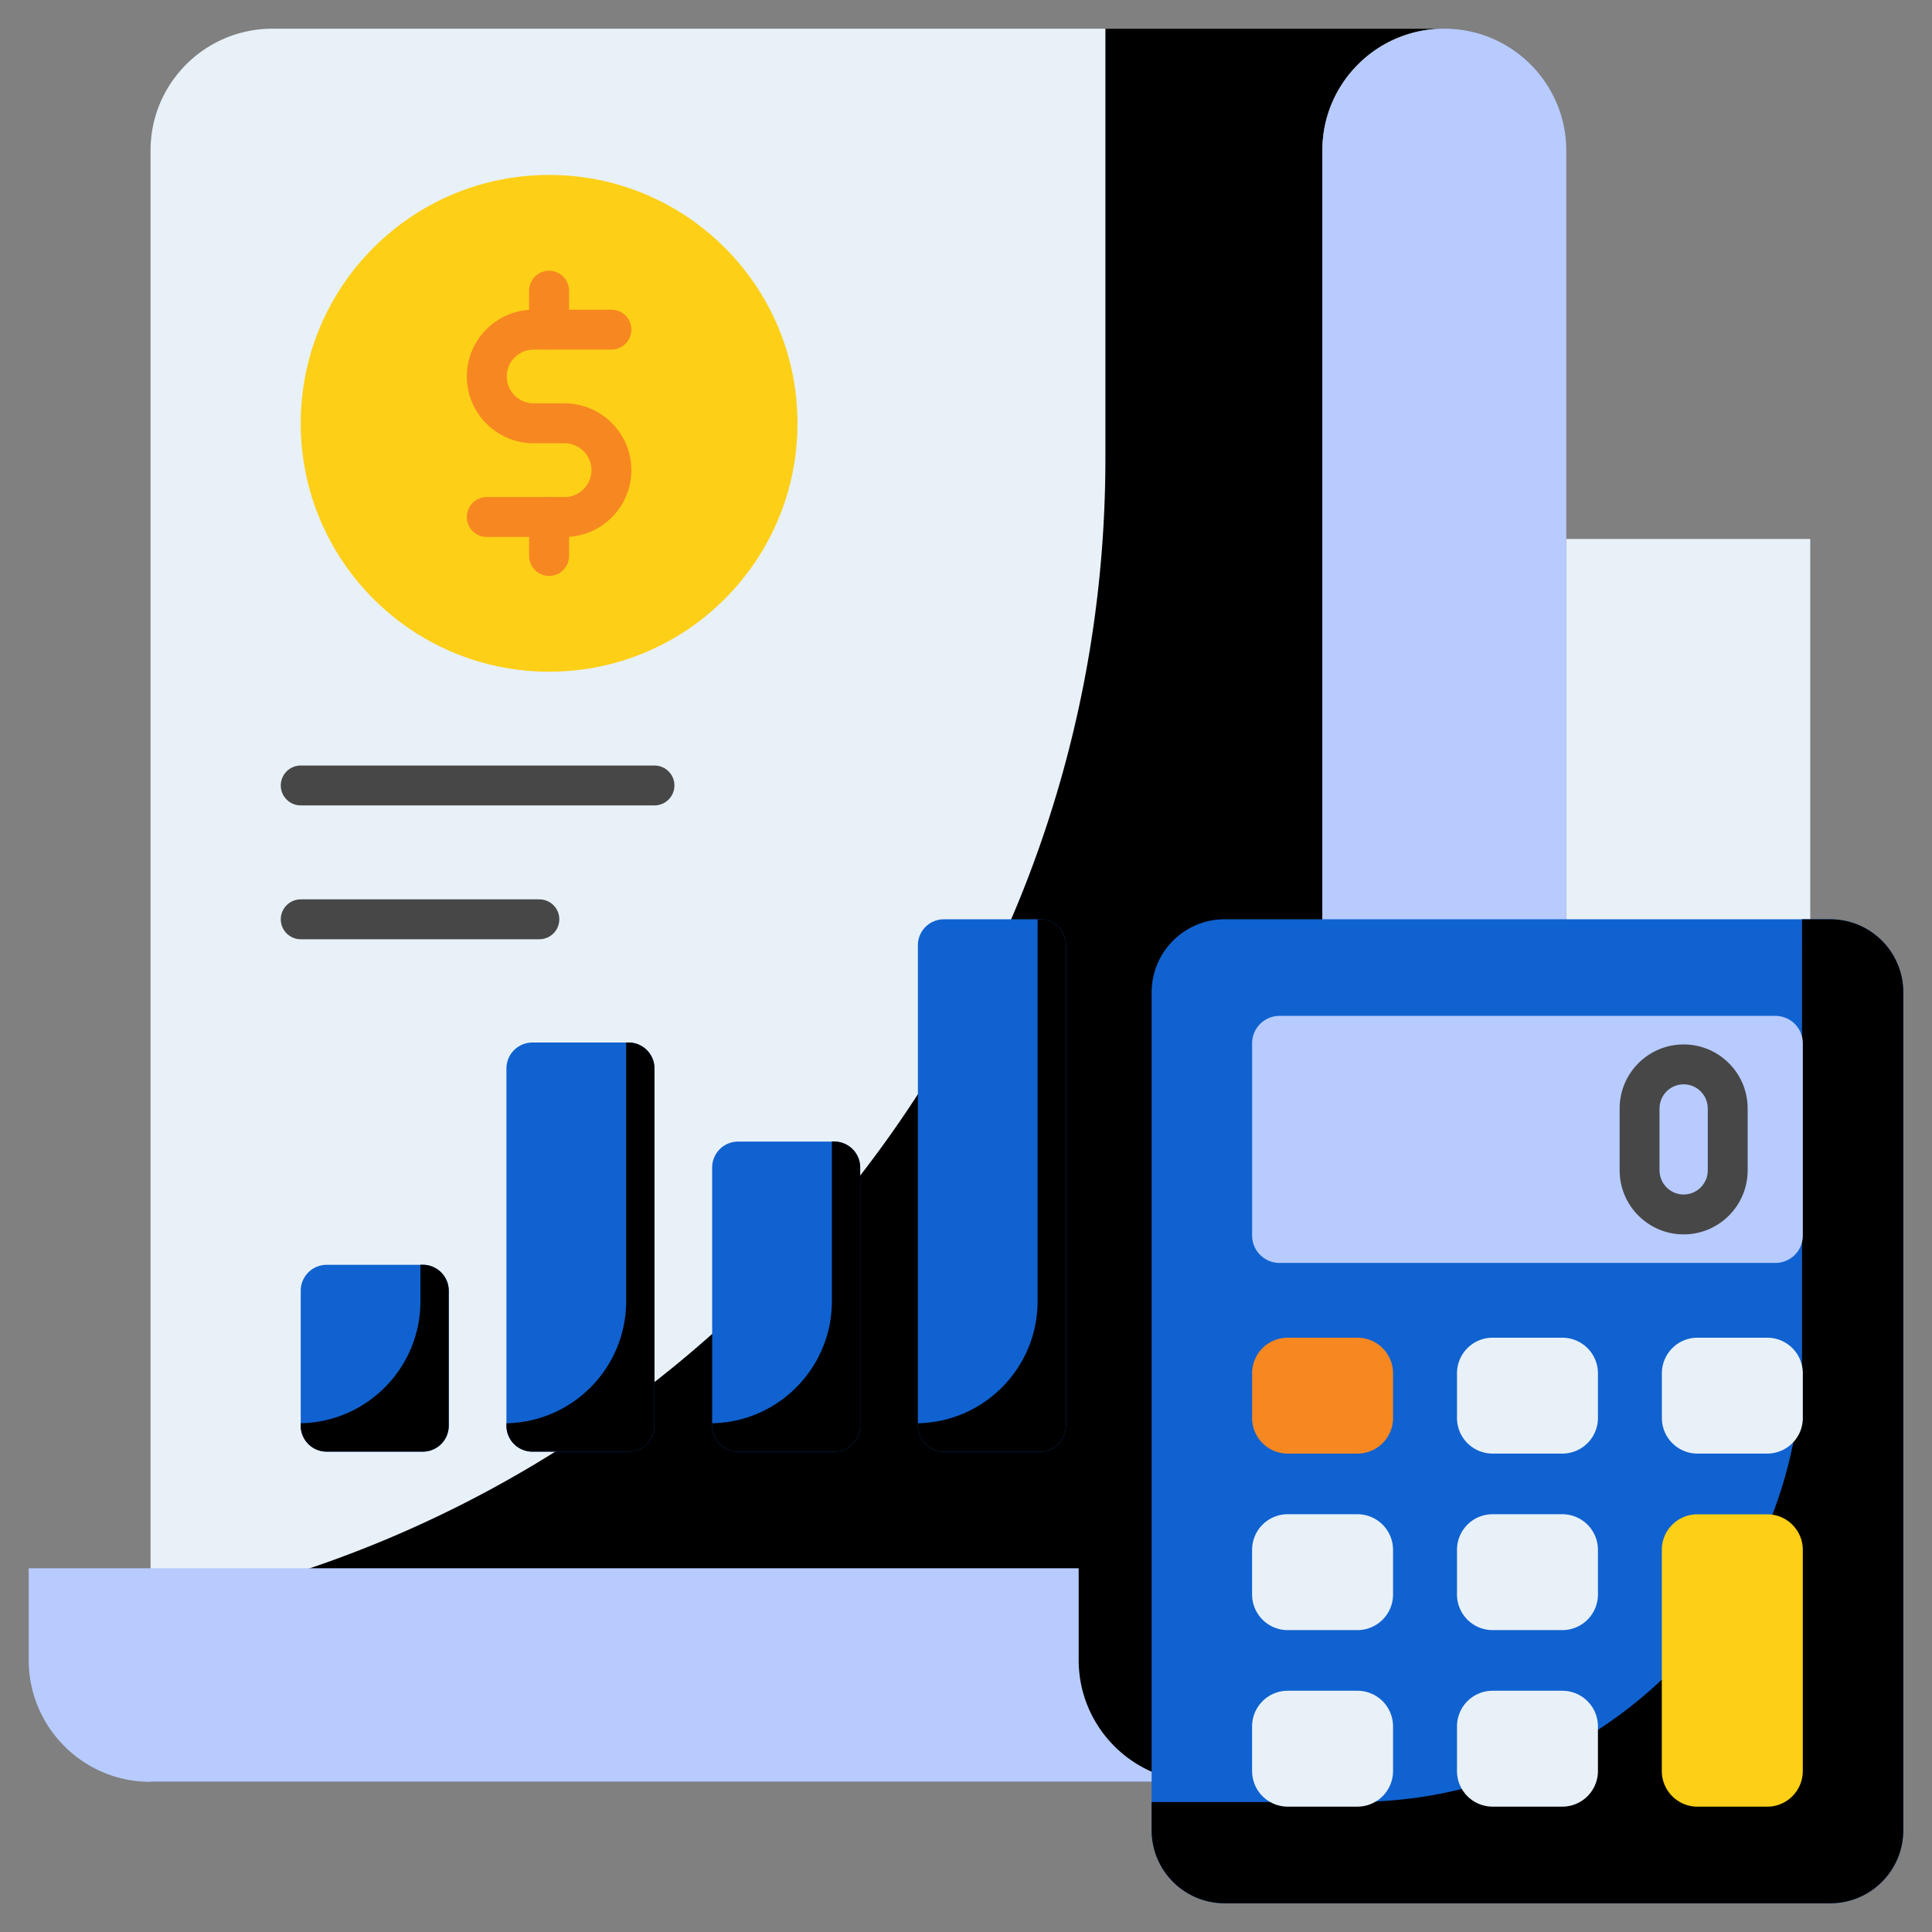
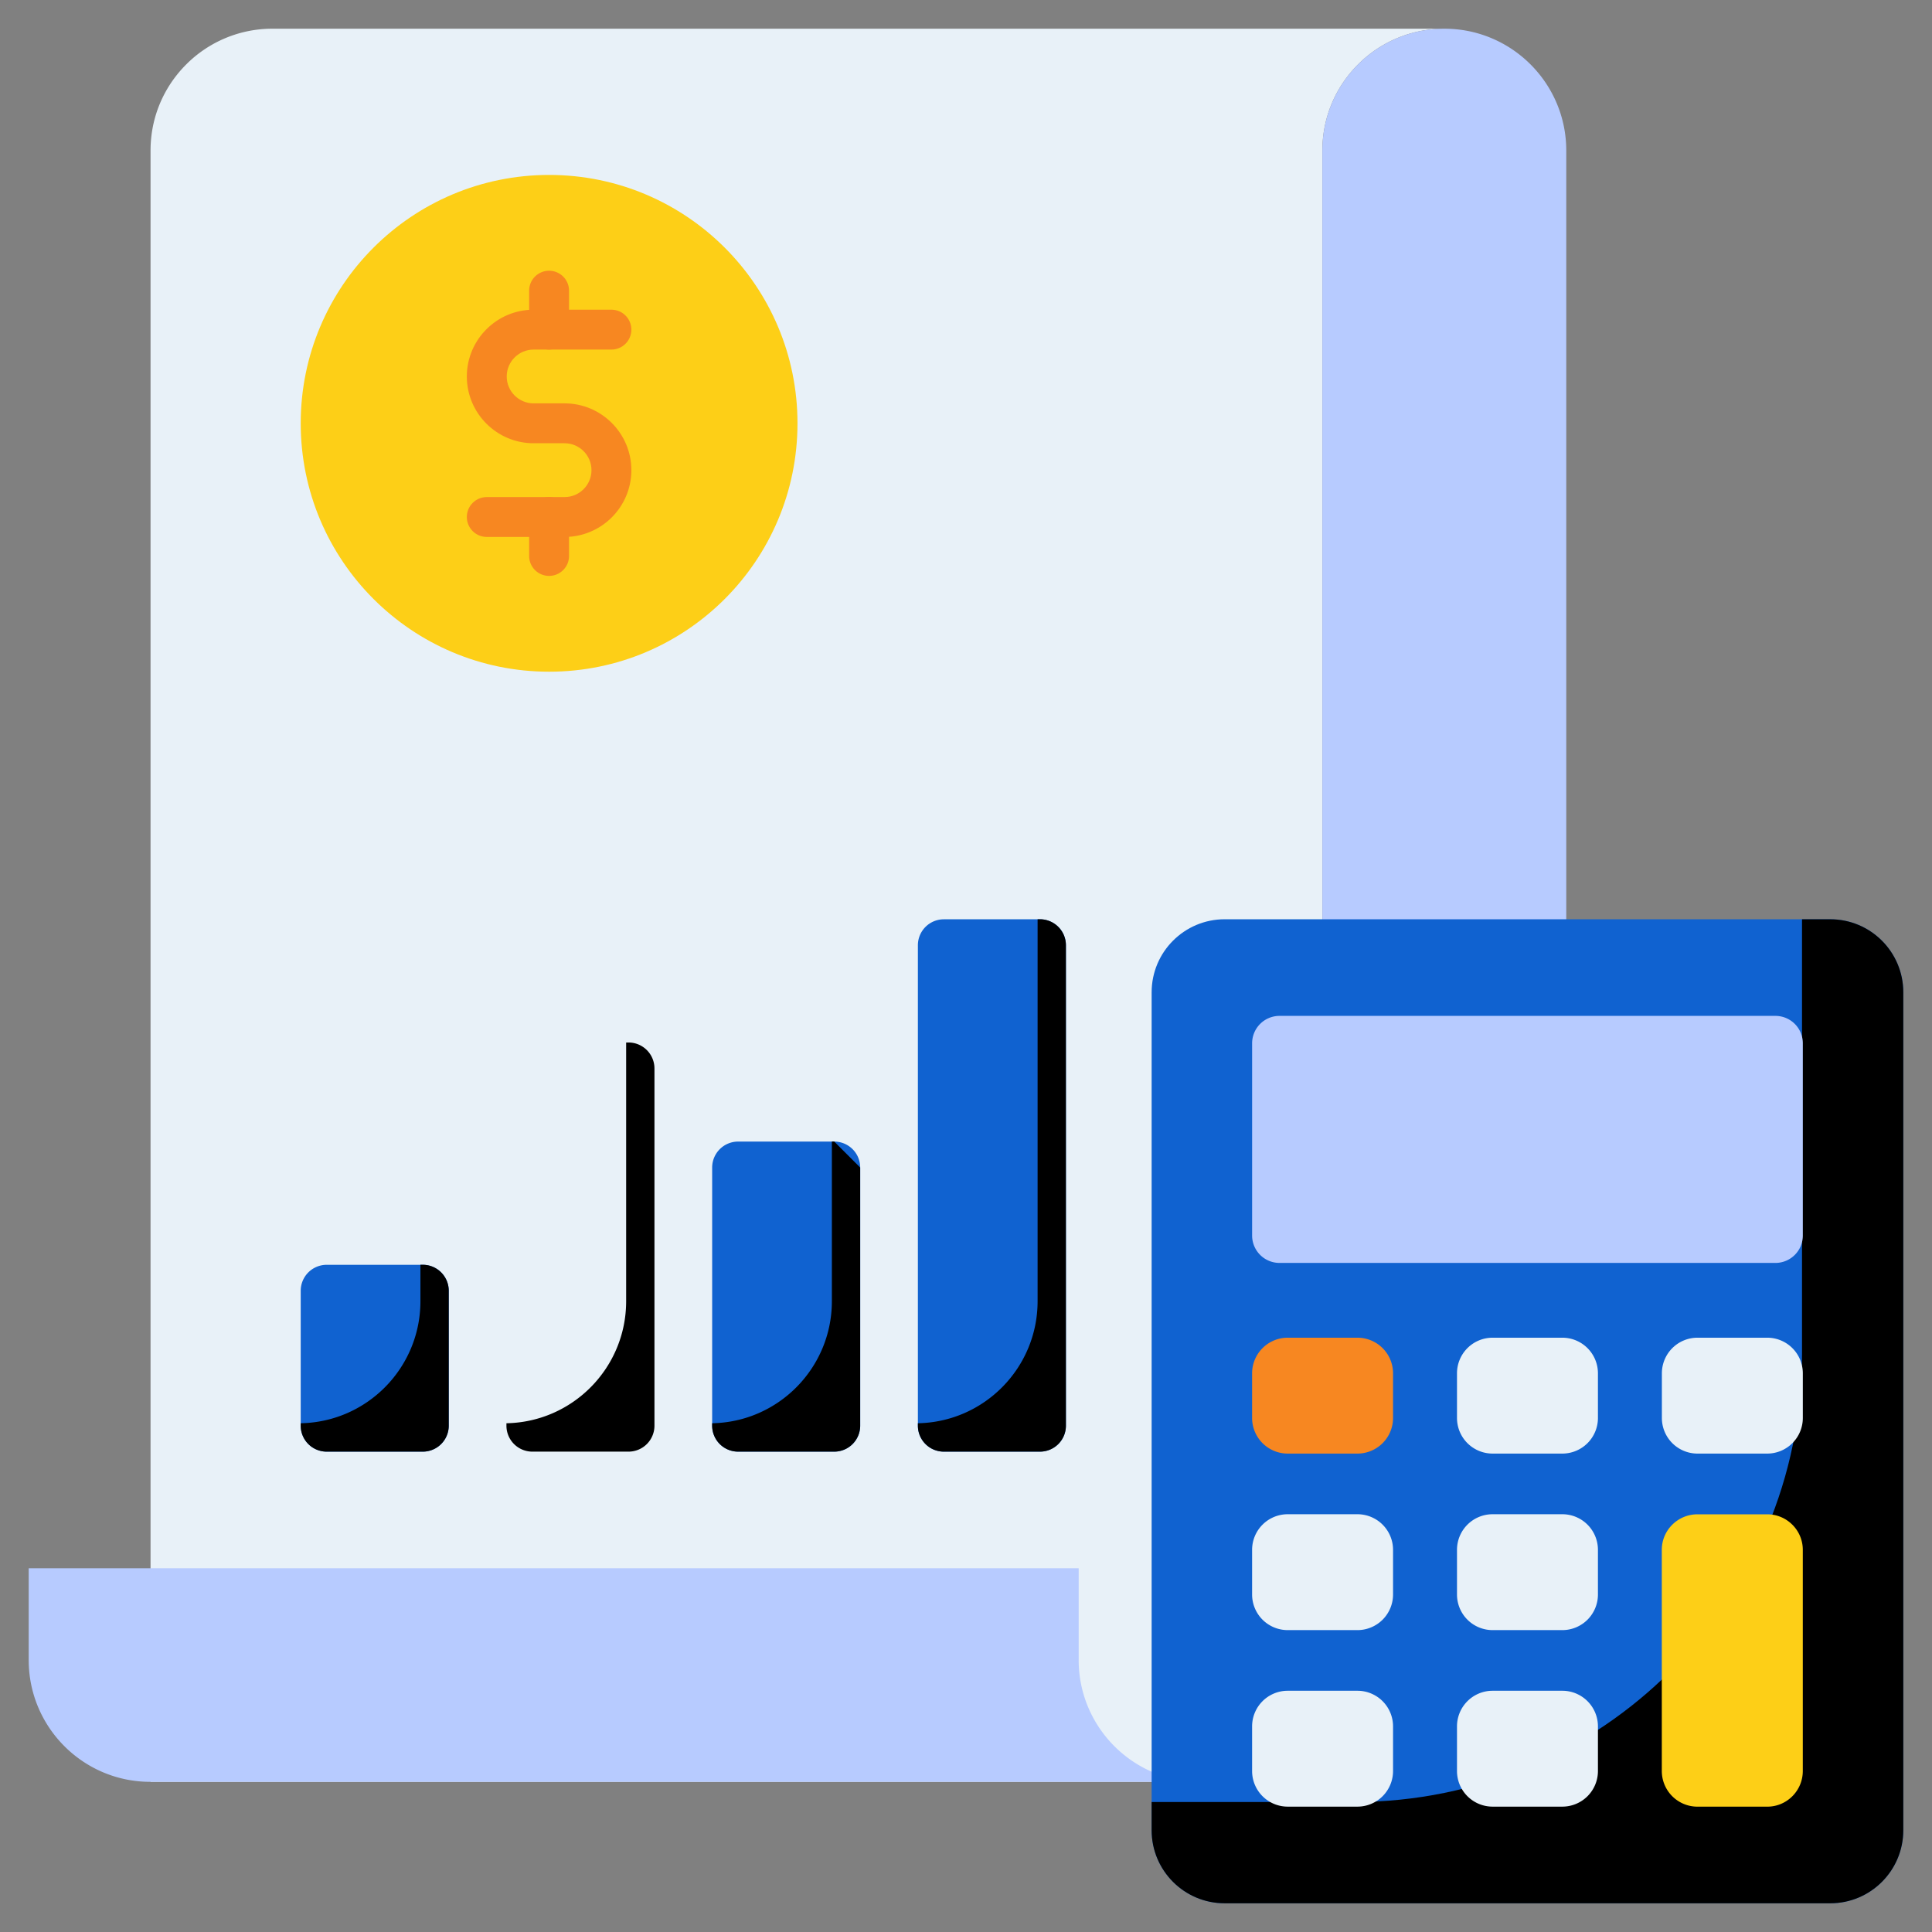
<svg xmlns="http://www.w3.org/2000/svg" width="512" height="512" x="0" y="0" viewBox="0 0 512 512" style="enable-background:new 0 0 512 512" xml:space="preserve" class="">
  <rect x="0" y="0" width="512" height="512" fill="#808080" stroke="none" />
  <g>
    <path fill="#e8f1f8" d="M382.787 7.606a32.224 32.224 0 0 0-22.884 9.46c-5.867 5.866-9.46 13.899-9.46 22.83v400.02c0 4.439-.898 8.72-2.537 12.578a30.145 30.145 0 0 1-2.96 5.445 21.66 21.66 0 0 1-1.85 2.483c-.634.846-1.321 1.587-2.061 2.325h-.053a32.223 32.223 0 0 1-22.884 9.46H39.897V39.897c0-8.931 3.594-16.965 9.46-22.83a32.223 32.223 0 0 1 22.884-9.46h310.546z" opacity="1" data-original="#e8f1f8" class="" />
-     <path d="M382.787 7.606a32.237 32.237 0 0 0-22.884 9.46c-5.867 5.866-9.46 13.899-9.46 22.83v400.02c0 4.441-.898 8.722-2.537 12.58a30.086 30.086 0 0 1-2.96 5.442 21.86 21.86 0 0 1-1.85 2.485c-.634.844-1.321 1.584-2.061 2.325h-.053a32.23 32.23 0 0 1-22.884 9.46H39.897v-45.557c144.016-26.954 253.045-153.37 253.045-305.208V7.606z" opacity="1" fill="#00000012" data-original="#00000012" />
    <path fill="#b7cbff" d="M318.099 472.207H39.844c-17.81 0-32.238-14.48-32.238-32.29v-24.311H285.86v24.311c0 17.81 14.428 32.29 32.239 32.29zM447.422 374.752h-96.98V39.897c0-8.931 3.594-16.965 9.46-22.83a32.223 32.223 0 0 1 22.884-9.46c17.81 0 32.291 14.479 32.291 32.29v302.511c.001 17.865 14.482 32.344 32.345 32.344z" opacity="1" data-original="#acbadf" class="" />
-     <path fill="#e8f1f8" d="M415.09 142.83v199.588c0 17.852 14.471 32.324 32.323 32.324s32.323-14.472 32.323-32.324V142.83z" opacity="1" data-original="#e8f1f8" class="" />
    <path fill="#1062d0" d="M504.391 262.975V485.03c0 10.694-8.669 19.363-19.363 19.363H324.56c-10.694 0-19.363-8.669-19.363-19.363V262.975c0-10.694 8.669-19.363 19.363-19.363h160.468c10.694 0 19.363 8.669 19.363 19.363z" opacity="1" data-original="#475da9" class="" />
    <path d="M504.394 262.978v222.05c0 10.698-8.665 19.363-19.363 19.363H324.557c-10.698 0-19.363-8.665-19.363-19.363v-7.479h53.661c65.569 0 118.697-53.128 118.697-118.673V243.615h7.479c10.698 0 19.363 8.665 19.363 19.363z" opacity="1" fill="#00000012" data-original="#00000012" />
    <path fill="#b7cbff" d="M477.767 327.427v-50.945a7.261 7.261 0 0 0-7.261-7.261H339.085a7.261 7.261 0 0 0-7.261 7.261v50.945a7.261 7.261 0 0 0 7.261 7.261h131.421a7.26 7.26 0 0 0 7.261-7.261z" opacity="1" data-original="#acbadf" class="" />
    <path fill="#f78721" d="M369.172 363.943v11.834a9.438 9.438 0 0 1-9.438 9.438h-18.476a9.438 9.438 0 0 1-9.438-9.438v-11.834a9.438 9.438 0 0 1 9.438-9.438h18.476a9.439 9.439 0 0 1 9.438 9.438z" opacity="1" data-original="#f78721" />
    <path fill="#e8f1f8" d="M423.47 363.943v11.834a9.438 9.438 0 0 1-9.438 9.438h-18.476a9.438 9.438 0 0 1-9.438-9.438v-11.834a9.438 9.438 0 0 1 9.438-9.438h18.476a9.439 9.439 0 0 1 9.438 9.438zM477.767 363.943v11.834a9.438 9.438 0 0 1-9.438 9.438h-18.476a9.438 9.438 0 0 1-9.438-9.438v-11.834a9.438 9.438 0 0 1 9.438-9.438h18.476a9.438 9.438 0 0 1 9.438 9.438zM369.172 410.724v11.834a9.438 9.438 0 0 1-9.438 9.438h-18.476a9.438 9.438 0 0 1-9.438-9.438v-11.834a9.438 9.438 0 0 1 9.438-9.438h18.476a9.439 9.439 0 0 1 9.438 9.438zM423.47 410.724v11.834a9.438 9.438 0 0 1-9.438 9.438h-18.476a9.438 9.438 0 0 1-9.438-9.438v-11.834a9.438 9.438 0 0 1 9.438-9.438h18.476a9.439 9.439 0 0 1 9.438 9.438zM369.172 457.505v11.834a9.438 9.438 0 0 1-9.438 9.438h-18.476a9.438 9.438 0 0 1-9.438-9.438v-11.834a9.438 9.438 0 0 1 9.438-9.438h18.476a9.439 9.439 0 0 1 9.438 9.438zM423.47 457.505v11.834a9.438 9.438 0 0 1-9.438 9.438h-18.476a9.438 9.438 0 0 1-9.438-9.438v-11.834a9.438 9.438 0 0 1 9.438-9.438h18.476a9.439 9.439 0 0 1 9.438 9.438z" opacity="1" data-original="#e8f1f8" class="" />
    <path fill="#fdcf17" d="M477.76 410.713v58.611c0 5.232-4.228 9.46-9.407 9.46h-18.497a9.45 9.45 0 0 1-9.46-9.46v-58.611c0-5.179 4.228-9.406 9.46-9.406h18.497c5.178 0 9.407 4.227 9.407 9.406z" opacity="1" data-original="#fdcf17" />
-     <path fill="#474747" d="M446.182 327.126c-9.352 0-16.962-7.613-16.962-16.965v-16.412c0-9.352 7.61-16.965 16.962-16.965 9.355 0 16.965 7.613 16.965 16.965v16.412c-.001 9.352-7.611 16.965-16.965 16.965zm0-39.772c-3.525 0-6.392 2.87-6.392 6.395v16.412c0 3.525 2.867 6.395 6.392 6.395s6.395-2.87 6.395-6.395v-16.412c-.001-3.525-2.87-6.395-6.395-6.395z" opacity="1" data-original="#474747" class="" />
    <path fill="#fdcf17" d="M211.342 112.174c0 36.371-29.463 65.834-65.815 65.834s-65.834-29.463-65.834-65.834c0-36.352 29.482-65.815 65.834-65.815s65.815 29.463 65.815 65.815z" opacity="1" data-original="#fdcf17" />
    <path fill="#f78721" d="M149.619 142.296H129c-2.919 0-5.285-2.364-5.285-5.285s2.366-5.285 5.285-5.285h20.619c3.933 0 7.13-3.2 7.13-7.128 0-3.933-3.197-7.133-7.13-7.133h-8.204c-9.76 0-17.7-7.938-17.7-17.697s7.94-17.697 17.7-17.697h20.619c2.919 0 5.285 2.364 5.285 5.285s-2.366 5.285-5.285 5.285h-20.619c-3.933 0-7.13 3.2-7.13 7.127s3.197 7.127 7.13 7.127h8.204c9.76 0 17.7 7.943 17.7 17.703s-7.94 17.698-17.7 17.698z" opacity="1" data-original="#f78721" />
    <path fill="#f78721" d="M145.514 152.618a5.283 5.283 0 0 1-5.285-5.285v-10.322c0-2.921 2.366-5.285 5.285-5.285s5.285 2.364 5.285 5.285v10.322a5.285 5.285 0 0 1-5.285 5.285zM145.514 92.641a5.283 5.283 0 0 1-5.285-5.285V77.034c0-2.921 2.366-5.285 5.285-5.285s5.285 2.364 5.285 5.285v10.322a5.285 5.285 0 0 1-5.285 5.285z" opacity="1" data-original="#f78721" />
    <path fill="#1062d0" d="M118.924 342.069v35.748a6.882 6.882 0 0 1-6.882 6.882H86.575a6.882 6.882 0 0 1-6.882-6.882v-35.748a6.882 6.882 0 0 1 6.882-6.882h25.468c3.8 0 6.881 3.081 6.881 6.882z" opacity="1" data-original="#f14f4a" class="" />
    <path d="M118.92 342.058v35.759a6.873 6.873 0 0 1-6.882 6.882H86.575a6.873 6.873 0 0 1-6.882-6.882v-.642c17.572-.321 31.725-14.682 31.725-32.345v-9.654h.619a6.887 6.887 0 0 1 6.883 6.882z" opacity="1" fill="#00000012" data-original="#00000012" />
-     <path fill="#1062d0" d="M173.443 283.163v94.654a6.882 6.882 0 0 1-6.882 6.882h-25.468a6.882 6.882 0 0 1-6.882-6.882v-94.654a6.882 6.882 0 0 1 6.882-6.882h25.468a6.882 6.882 0 0 1 6.882 6.882z" opacity="1" data-original="#f14f4a" class="" />
    <path d="M173.438 283.151v94.666a6.873 6.873 0 0 1-6.882 6.882h-25.463a6.873 6.873 0 0 1-6.882-6.882v-.642c17.572-.321 31.725-14.682 31.725-32.345v-68.56h.619a6.886 6.886 0 0 1 6.883 6.881z" opacity="1" fill="#00000012" data-original="#00000012" />
    <path fill="#1062d0" d="M227.962 309.411v68.406a6.882 6.882 0 0 1-6.882 6.882h-25.468a6.882 6.882 0 0 1-6.882-6.882v-68.406a6.882 6.882 0 0 1 6.882-6.882h25.468a6.883 6.883 0 0 1 6.882 6.882z" opacity="1" data-original="#f14f4a" class="" />
-     <path d="M227.957 309.4v68.417a6.873 6.873 0 0 1-6.882 6.882h-25.463a6.873 6.873 0 0 1-6.882-6.882v-.642c17.572-.321 31.725-14.682 31.725-32.345v-42.312h.619c3.809 0 6.883 3.097 6.883 6.882z" opacity="1" fill="#00000012" data-original="#00000012" />
+     <path d="M227.957 309.4v68.417a6.873 6.873 0 0 1-6.882 6.882h-25.463a6.873 6.873 0 0 1-6.882-6.882v-.642c17.572-.321 31.725-14.682 31.725-32.345v-42.312h.619z" opacity="1" fill="#00000012" data-original="#00000012" />
    <path fill="#1062d0" d="M282.481 250.505v127.312a6.882 6.882 0 0 1-6.882 6.882h-25.468a6.882 6.882 0 0 1-6.882-6.882V250.505a6.882 6.882 0 0 1 6.882-6.882h25.468a6.882 6.882 0 0 1 6.882 6.882z" opacity="1" data-original="#f14f4a" class="" />
    <path d="M282.476 250.494v127.323a6.873 6.873 0 0 1-6.882 6.882h-25.463a6.873 6.873 0 0 1-6.882-6.882v-.642c17.572-.321 31.725-14.682 31.725-32.345V243.612h.619a6.887 6.887 0 0 1 6.883 6.882z" opacity="1" fill="#00000012" data-original="#00000012" />
-     <path fill="#474747" d="M173.443 213.442H79.694c-2.919 0-5.285-2.364-5.285-5.285s2.366-5.285 5.285-5.285h93.749c2.919 0 5.285 2.364 5.285 5.285s-2.367 5.285-5.285 5.285zM142.938 248.909H79.694c-2.919 0-5.285-2.364-5.285-5.285s2.366-5.285 5.285-5.285h63.244c2.919 0 5.285 2.364 5.285 5.285s-2.366 5.285-5.285 5.285z" opacity="1" data-original="#474747" class="" />
  </g>
</svg>